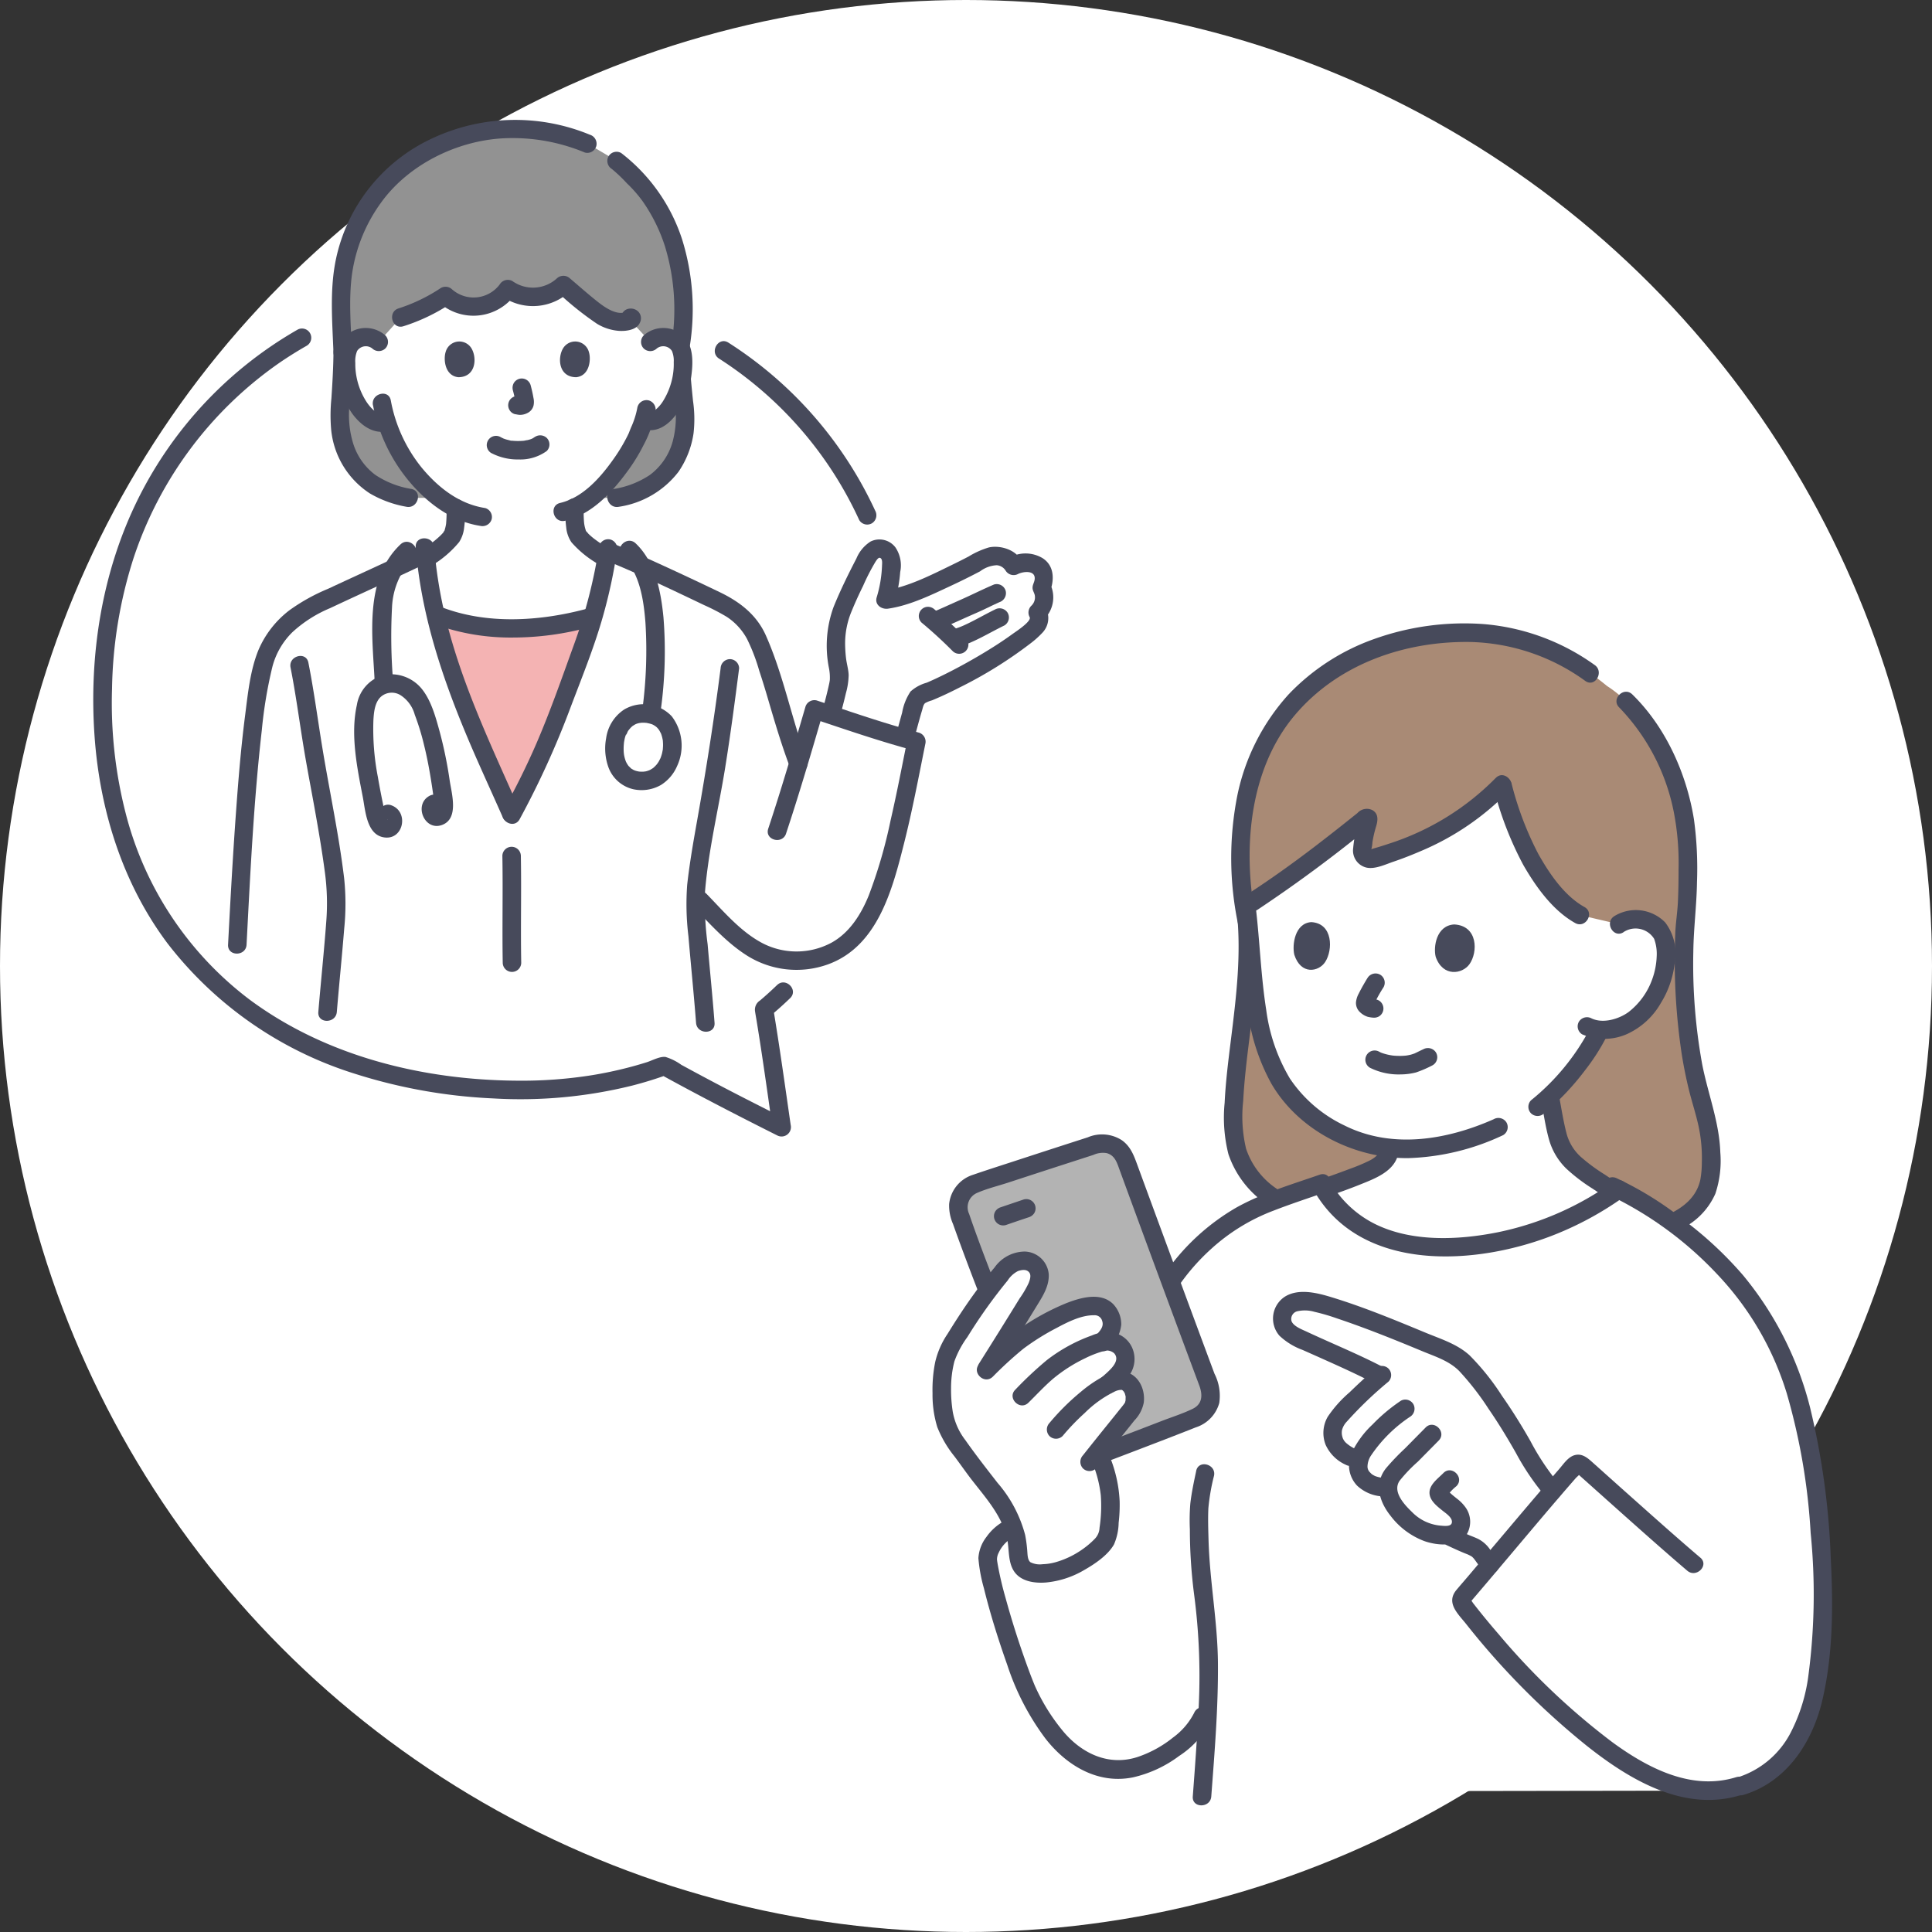
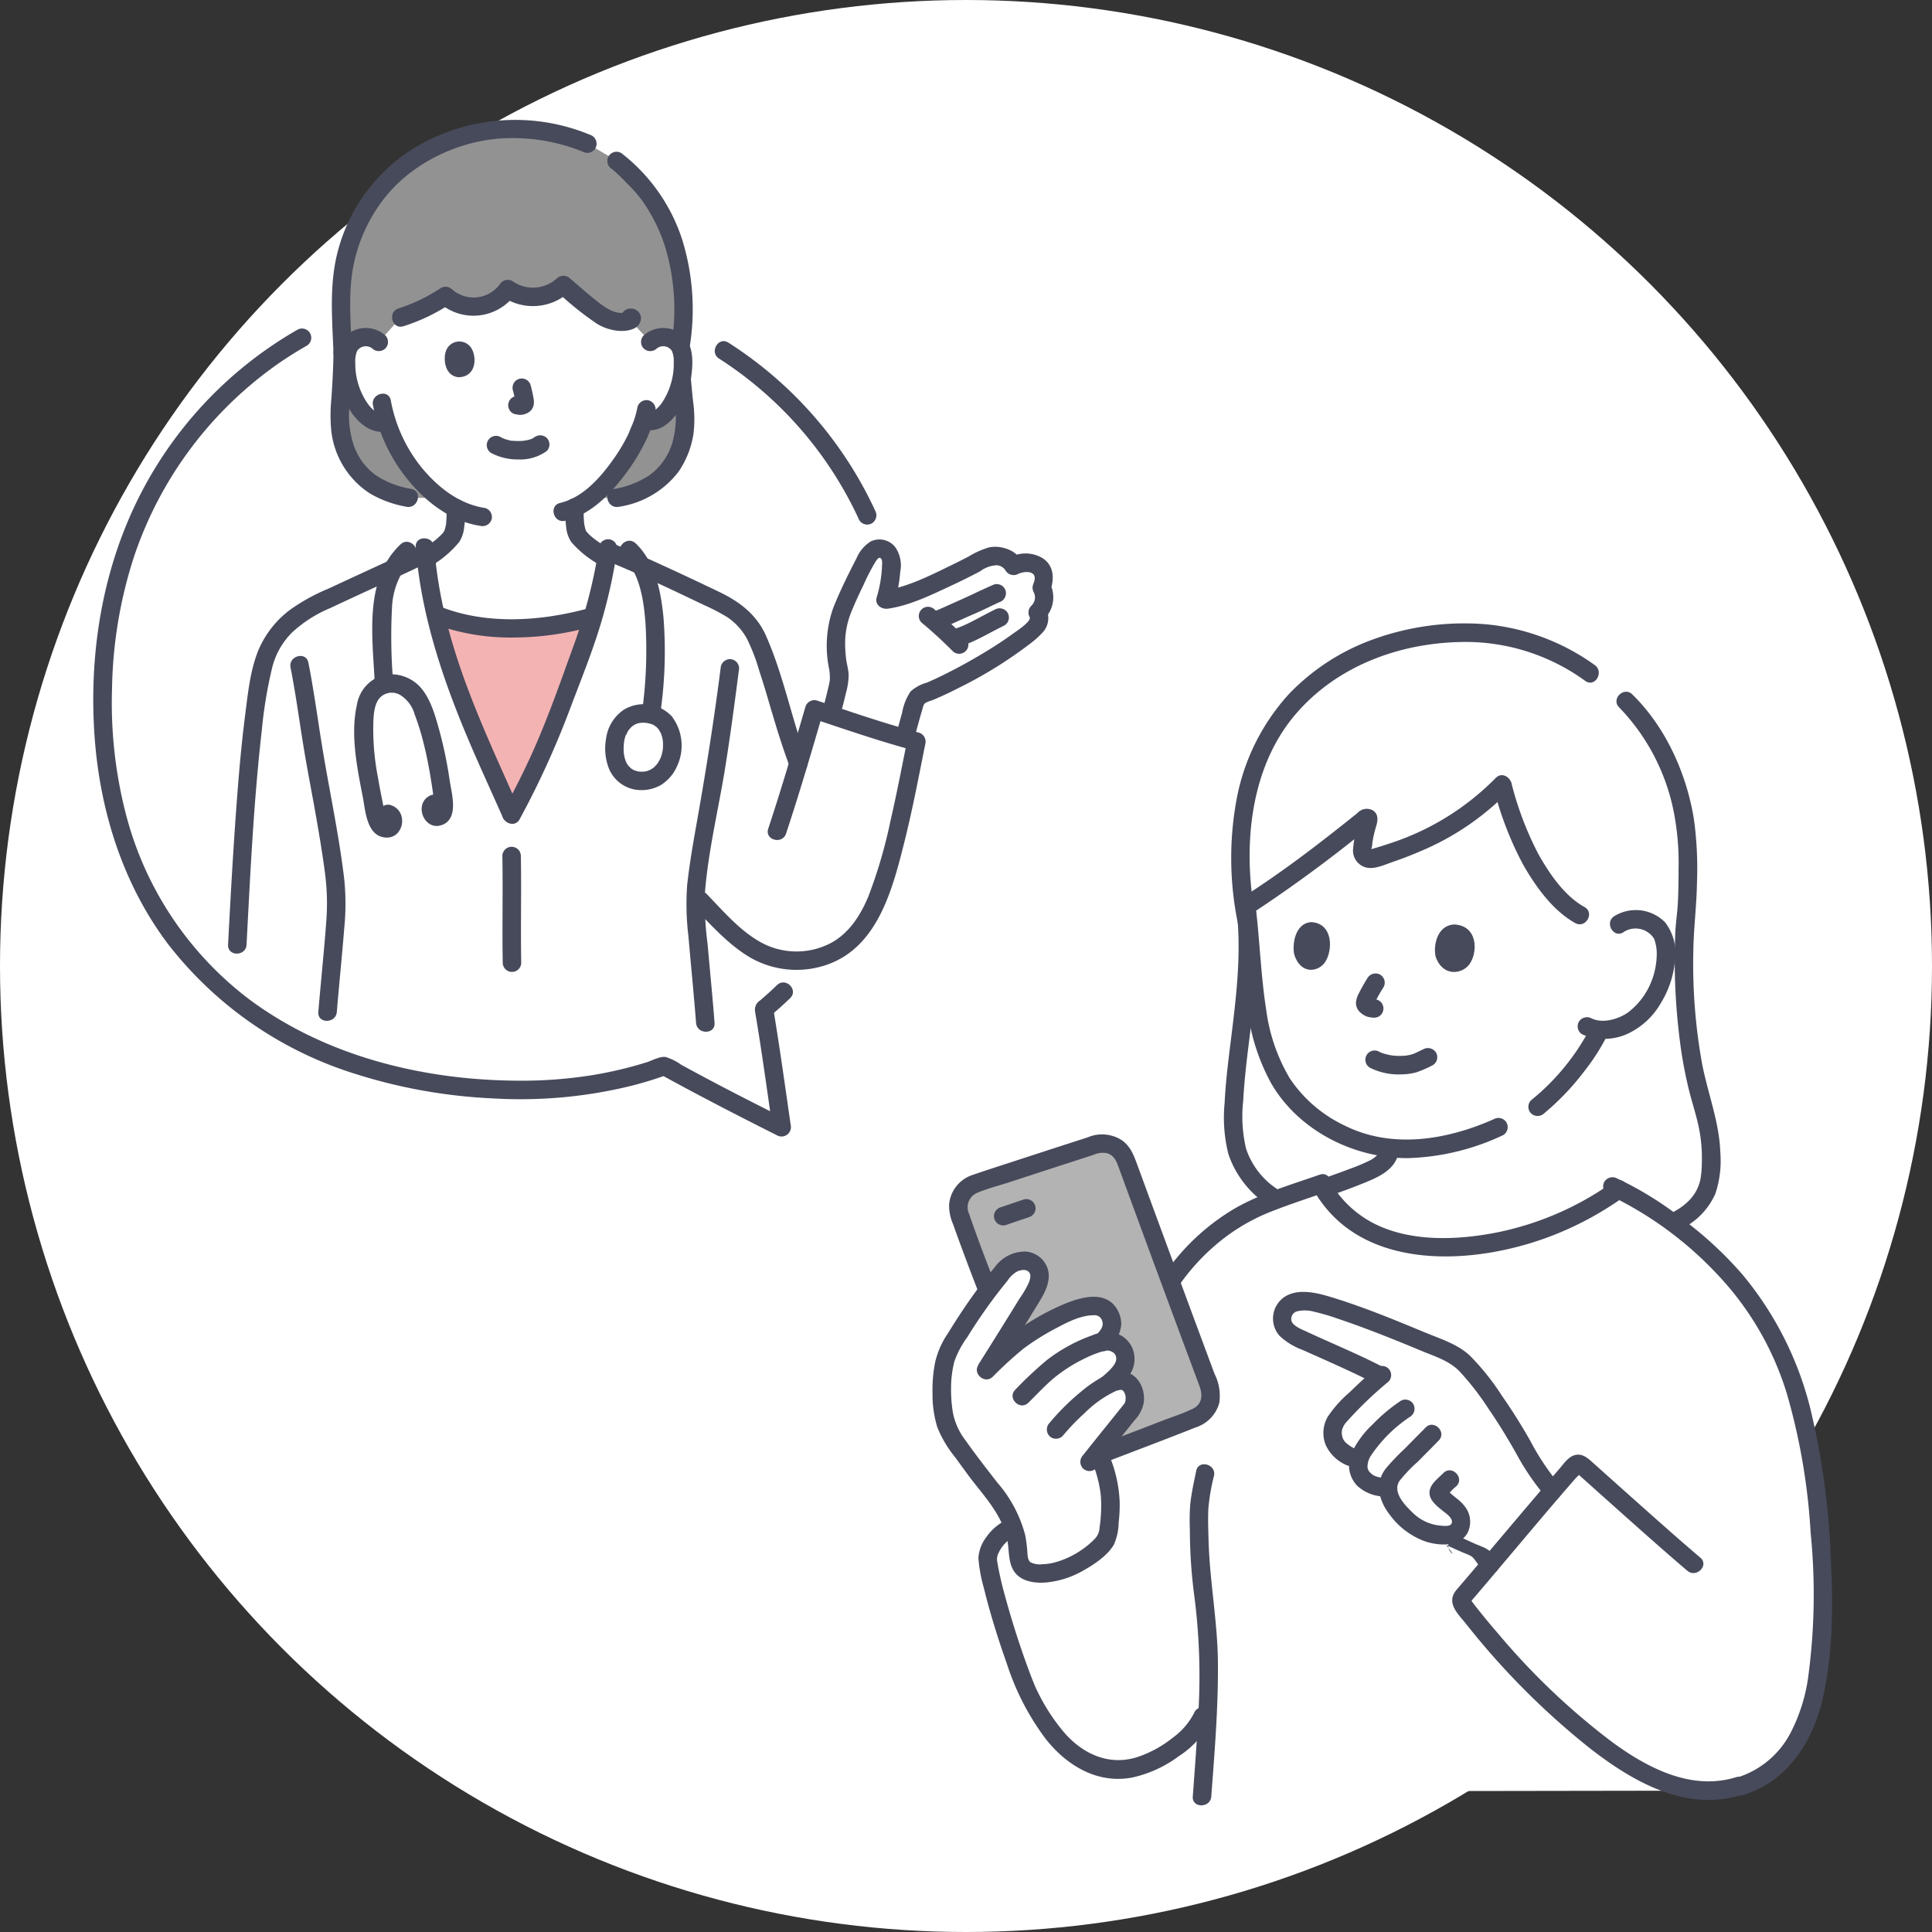
<svg xmlns="http://www.w3.org/2000/svg" width="290" height="290" viewBox="0 0 290 290">
  <rect x="0" y="0" width="290" height="290" fill="#333333" stroke="none" />
  <defs>
    <clipPath id="clip-path">
      <rect id="長方形_310" data-name="長方形 310" width="261" height="253" fill="none" />
    </clipPath>
  </defs>
  <g id="onegai_img" transform="translate(-507 -3815)">
    <circle id="楕円形_4" data-name="楕円形 4" cx="145" cy="145" r="145" transform="translate(507 3815)" fill="#fff" />
    <g id="グループ_172" data-name="グループ 172" transform="translate(521 3833)" clip-path="url(#clip-path)">
      <path id="パス_4559" data-name="パス 4559" d="M121.772,102.668c-1.725,14.971-6.831,27.284-14.8,36.369a49.946,49.946,0,0,1-5.675,5.514c1.035,6.184,1.55,10.075,2.66,17.746-7.5-3.757-11.86-6.037-17.623-9.21q-2.523.918-5.2,1.6a70.625,70.625,0,0,1-25.187,1.5c-.238-.022-.484-.044-.732-.074C43.7,154.791,33.779,151.3,25.744,145.966,8.281,134.41-.337,114.232,2.583,88.924c2.9-25.209,20.668-45.781,45.37-51.313A63.252,63.252,0,0,1,69,36.588c35.116,4.05,56.484,33.94,52.773,66.08" transform="translate(-0.619 -11.072)" fill="#fff" />
      <path id="パス_4560" data-name="パス 4560" d="M63.692,57.326c-4.739-.907-9.037-3.236-10.221-9.915-.454-2.557.245-5.928.29-11.916-.21-5.63-.511-9.808.349-13.768a25.231,25.231,0,0,1,7-12.665,27.735,27.735,0,0,1,17.961-7.13,28.157,28.157,0,0,1,11.41,2.219L90.6,4.2l3.45,2.033a18.19,18.19,0,0,1,3.686,3.223,24.058,24.058,0,0,1,5.532,9.151,35.491,35.491,0,0,1,1.116,16.408c.083,5.8,1.114,9.892.669,12.4-1.185,6.679-5.482,9.008-10.221,9.915Z" transform="translate(-16.317 -0.592)" fill="#929292" />
      <path id="パス_4561" data-name="パス 4561" d="M120.691,48.39c.028,2.821.316,5.613.6,8.417a14.141,14.141,0,0,1-.307,5.906,9.37,9.37,0,0,1-3.412,4.989,13.656,13.656,0,0,1-5.4,2.105c-1.751.343-1.01,3.018.738,2.676a13.859,13.859,0,0,0,8.948-5.244,13.744,13.744,0,0,0,2.266-5.783,18.874,18.874,0,0,0-.08-4.877c-.277-2.727-.546-5.445-.573-8.188a1.389,1.389,0,0,0-2.776,0" transform="translate(-34.021 -14.412)" fill="#474a5b" />
      <path id="パス_4562" data-name="パス 4562" d="M51.76,49.606c-.02,2.327-.155,4.647-.31,6.969a25.282,25.282,0,0,0-.048,4.583,12.9,12.9,0,0,0,5.823,9.693,16.526,16.526,0,0,0,5.484,2c1.745.342,2.492-2.332.738-2.676a13.656,13.656,0,0,1-5.4-2.105,9.313,9.313,0,0,1-3.374-4.866,14.585,14.585,0,0,1-.514-5.563c.153-2.681.354-5.352.377-8.039a1.389,1.389,0,0,0-2.776,0" transform="translate(-15.704 -14.784)" fill="#474a5b" />
      <path id="パス_4563" data-name="パス 4563" d="M90.332,2.221A29.374,29.374,0,0,0,65.788,3.2a25.852,25.852,0,0,0-13.54,17.567c-1,4.641-.575,9.462-.4,14.162.067,1.78,2.843,1.789,2.776,0-.149-3.962-.534-8.04.037-11.986a23.988,23.988,0,0,1,4.4-10.625C63.13,6.736,70.2,3.23,77.033,2.778A28.179,28.179,0,0,1,89.594,4.9,1.4,1.4,0,0,0,91.3,3.928a1.422,1.422,0,0,0-.969-1.707" transform="translate(-15.793 0)" fill="#474a5b" />
      <path id="パス_4564" data-name="パス 4564" d="M123.542,36.216A35.289,35.289,0,0,0,122.4,20,26.817,26.817,0,0,0,113.267,7.07a1.4,1.4,0,0,0-1.9.5,1.42,1.42,0,0,0,.5,1.9,22.589,22.589,0,0,1,2.256,2.148,19.731,19.731,0,0,1,2.366,2.7,25.268,25.268,0,0,1,3.323,6.678,32.489,32.489,0,0,1,1.055,14.486,1.433,1.433,0,0,0,.969,1.706,1.4,1.4,0,0,0,1.707-.969" transform="translate(-34.024 -2.103)" fill="#474a5b" />
-       <path id="パス_4565" data-name="パス 4565" d="M311.029,200.1c6.981-2.4,7.168-6.649,7.266-9.121a25.4,25.4,0,0,0-1.212-8.98c-1.161-3.98-3.275-12.058-2.743-26.279a86.26,86.26,0,0,0,.447-12.36c-.226-9.286-5.291-20.074-12.086-24.4-8.184-6.745-15.633-8.33-23.078-7.958-10.557.528-19.048,4.605-24.739,11.305a32.452,32.452,0,0,0-6.551,14.5,51.68,51.68,0,0,0,.314,17.495c.868,11.161-2.607,22.875-1.924,32.008a12.3,12.3,0,0,0,5.569,9.233s14.049,4.368,20.068,4.368c8.174,0,38.67.189,38.67.189" transform="translate(-75.478 -33.986)" fill="#a98a75" />
      <path id="パス_4566" data-name="パス 4566" d="M250.8,176.115q-.052-.45-.1-.9c-.4-4.076-.732-8.506-1.262-12.935,0,0-.013-.114-.027-.229l1-.662c.418-.276,1.074-.669,1.618-1.038,4.985-3.353,10.335-7.5,15.289-11.483a.263.263,0,0,1,.414.291,18.812,18.812,0,0,0-.938,4.511,1.189,1.189,0,0,0,1.505,1.24c7.589-2.071,14.688-5.943,19.522-11.107a80.755,80.755,0,0,0,3.063,8.824c1.373,3.263,5.111,8.9,8.588,10.779l5.85,1.361a4.486,4.486,0,0,1,3.247-.673,4.048,4.048,0,0,1,3.334,2.359c.951,2.168.418,5.86-.7,8.045a11.737,11.737,0,0,1-4.5,5.166,8.634,8.634,0,0,1-4.244.927c-.158.316-.3.6-.3.6-.552,1.118-1.853,3.07-1.853,3.07a38.688,38.688,0,0,1-5.359,6.322q.393,2.061.79,4.127a15.471,15.471,0,0,0,.845,3.172c1.155,2.719,4.052,4.39,6.5,6.05l1.584,1.077a45.043,45.043,0,0,1-25.5,8.188,25.643,25.643,0,0,1-10.566-1.955,16.989,16.989,0,0,1-7.632-6.822c2.219-.8,4.661-1.659,6.213-2.361,1.669-.586,3.79-1.716,3.747-3.7a22.775,22.775,0,0,1-12.555-5.562c-4.691-3.934-6.793-9.977-7.568-16.687" transform="translate(-76.328 -44.046)" fill="#fff" />
      <path id="パス_4567" data-name="パス 4567" d="M329.88,126.094a31.285,31.285,0,0,1,8.182,15.662,39.972,39.972,0,0,1,.724,8.566c0,1.66-.022,3.32-.1,4.978-.078,1.619-.348,3.233-.4,4.848a95.277,95.277,0,0,0,.938,17.745q.433,2.8,1.107,5.563c.459,1.862,1.069,3.686,1.471,5.561a22.718,22.718,0,0,1,.476,5.4,14.608,14.608,0,0,1-.222,2.545c-.557,2.6-2.52,4.2-4.909,5.285a1.4,1.4,0,0,0-.5,1.9,1.422,1.422,0,0,0,1.9.5,10.659,10.659,0,0,0,5.759-5.562,15.536,15.536,0,0,0,.745-6.21c-.147-4.567-1.881-8.86-2.736-13.312A83.97,83.97,0,0,1,341,162.774c.04-3.5.5-6.962.551-10.464a54.566,54.566,0,0,0-.453-9.4c-1.1-6.868-4.239-13.877-9.255-18.776-1.278-1.249-3.243.711-1.963,1.962" transform="translate(-100.827 -37.9)" fill="#474a5b" />
      <path id="パス_4568" data-name="パス 4568" d="M246.44,169.972c.816,6.639-.021,13.31-.839,19.9-.383,3.092-.774,6.19-.922,9.3a22.415,22.415,0,0,0,.573,7.731,14.844,14.844,0,0,0,5.715,7.485,1.4,1.4,0,0,0,1.9-.5,1.42,1.42,0,0,0-.5-1.9,11.689,11.689,0,0,1-4.472-5.929,21.07,21.07,0,0,1-.43-7.168c.318-6.076,1.444-12.079,1.888-18.144a55.313,55.313,0,0,0-.141-10.788,1.433,1.433,0,0,0-1.388-1.387,1.4,1.4,0,0,0-1.388,1.387" transform="translate(-74.856 -51.639)" fill="#474a5b" />
      <path id="パス_4569" data-name="パス 4569" d="M275.846,203.794a9.645,9.645,0,0,0,4.611,1,9.455,9.455,0,0,0,2.316-.3,17.356,17.356,0,0,0,2.489-1.079,1.391,1.391,0,0,0,.5-1.9,1.428,1.428,0,0,0-1.9-.5c-.347.155-.686.328-1.028.493l-.248.118c-.373.175.122-.028-.09.039-.137.043-.271.094-.409.134s-.281.074-.425.1c-.074.015-.146.029-.221.042-.032.006-.278.044-.1.019s-.074.007-.107.01c-.078.008-.157.015-.236.021-.18.012-.36.021-.541.024-.325,0-.651-.007-.976-.033l-.243-.023c-.143-.013-.122-.015.009,0-.158-.024-.316-.049-.473-.08a8.035,8.035,0,0,1-.945-.243c-.069-.022-.137-.046-.206-.071-.033-.011-.26-.094-.083-.026s-.038-.018-.07-.035c-.075-.037-.149-.074-.223-.112a1.388,1.388,0,1,0-1.4,2.4" transform="translate(-84.212 -61.521)" fill="#474a5b" />
      <path id="パス_4570" data-name="パス 4570" d="M290.315,178.949c-.372-1.446.069-4.712,2.783-4.863,3.569.189,3.573,4.163,2.283,5.97-1.056,1.48-3.979,1.978-5.066-1.106" transform="translate(-88.811 -53.324)" fill="#474a5b" />
      <path id="パス_4571" data-name="パス 4571" d="M259.73,178.464c-.339-1.45.069-4.726,2.555-4.882,3.269.185,3.266,4.17,2.083,5.985-.969,1.486-3.647,1.99-4.638-1.1" transform="translate(-79.454 -53.169)" fill="#474a5b" />
      <path id="パス_4572" data-name="パス 4572" d="M274.854,185.359c-.468.766-.92,1.547-1.32,2.351a3.435,3.435,0,0,0-.413,1.3,1.877,1.877,0,0,0,.6,1.487,2.941,2.941,0,0,0,1.169.7,4.928,4.928,0,0,0,.891.132l-.369-.05.07.01a1.511,1.511,0,0,0,1.069-.14,1.387,1.387,0,0,0,.5-1.9,1.343,1.343,0,0,0-.83-.638c-.235-.037-.47-.06-.706-.089l.369.05a1.6,1.6,0,0,1-.392-.1l.332.139a1.6,1.6,0,0,1-.291-.177l.281.217a1.686,1.686,0,0,1-.242-.23l.217.281a.419.419,0,0,1-.05-.087l.14.332a.727.727,0,0,1-.035-.144l.05.369a1.054,1.054,0,0,1,0-.155c-.016.123-.033.246-.049.368a1.586,1.586,0,0,1,.093-.323l-.139.332a20.863,20.863,0,0,1,1.45-2.623,1.4,1.4,0,0,0-.5-1.9,1.415,1.415,0,0,0-1.9.5" transform="translate(-83.583 -56.57)" fill="#474a5b" />
      <path id="パス_4573" data-name="パス 4573" d="M312.778,209.066a38.521,38.521,0,0,0,6.074-6.381,31.719,31.719,0,0,0,3.173-4.889,1.421,1.421,0,0,0-.5-1.9,1.4,1.4,0,0,0-1.9.5,34.324,34.324,0,0,1-8.813,10.709,1.4,1.4,0,0,0,0,1.962,1.419,1.419,0,0,0,1.963,0" transform="translate(-94.997 -59.949)" fill="#474a5b" />
      <path id="パス_4574" data-name="パス 4574" d="M300.69,115.19a33.182,33.182,0,0,0-16.674-6.145,40.173,40.173,0,0,0-16.4,2.231,32.941,32.941,0,0,0-12.818,8.267,32.224,32.224,0,0,0-7.745,15.219,48.469,48.469,0,0,0,.149,19.527c.353,1.75,3.029,1.009,2.677-.737-2.071-10.267-1.208-22.565,5.833-30.876,6.462-7.625,16.4-11.076,26.225-10.945a30.6,30.6,0,0,1,17.355,5.857c1.465,1.029,2.854-1.376,1.4-2.4" transform="translate(-75.323 -33.368)" fill="#474a5b" />
      <path id="パス_4575" data-name="パス 4575" d="M285.955,201.583c-7.036,3.122-15.3,4.528-22.447.933a20.34,20.34,0,0,1-8.167-7.036,26.987,26.987,0,0,1-3.552-10.3c-.8-5.072-.96-10.256-1.564-15.356a1.431,1.431,0,0,0-1.388-1.387,1.4,1.4,0,0,0-1.388,1.387c.59,4.985.828,10.015,1.5,14.987a30.834,30.834,0,0,0,3.6,11.422c4.121,7.085,12.412,11.244,20.49,11.2a35.779,35.779,0,0,0,14.314-3.453,1.4,1.4,0,0,0,.5-1.9,1.422,1.422,0,0,0-1.9-.5" transform="translate(-75.725 -51.593)" fill="#474a5b" />
      <path id="パス_4576" data-name="パス 4576" d="M327.959,174.283a3.283,3.283,0,0,1,4.592,1,6.543,6.543,0,0,1,.385,2.678,11.272,11.272,0,0,1-.679,3.425,10.842,10.842,0,0,1-3.518,4.877c-1.393,1.033-3.811,1.809-5.577.97a1.427,1.427,0,0,0-1.9.5,1.4,1.4,0,0,0,.5,1.9,8.449,8.449,0,0,0,6.753-.062,11.217,11.217,0,0,0,5.063-4.667,14.41,14.41,0,0,0,2.1-6.346,7.6,7.6,0,0,0-1.465-5.729,6.167,6.167,0,0,0-7.652-.934c-1.494.968-.1,3.371,1.4,2.4" transform="translate(-98.263 -52.369)" fill="#474a5b" />
      <path id="パス_4577" data-name="パス 4577" d="M302.876,143.826a50.785,50.785,0,0,0,4.439,11.519c1.891,3.287,4.421,6.851,7.8,8.737,1.561.871,2.963-1.525,1.4-2.4-3.033-1.692-5.255-4.991-6.923-7.946a48.375,48.375,0,0,1-4.042-10.652,1.389,1.389,0,0,0-2.677.737" transform="translate(-92.672 -43.529)" fill="#474a5b" />
      <path id="パス_4578" data-name="パス 4578" d="M286.684,142.21a39.338,39.338,0,0,1-16.083,9.881q-1.116.378-2.25.7a5,5,0,0,1-.568.158c-.322.049.26,0,.2.069a4.34,4.34,0,0,0,.2-1.148,17.753,17.753,0,0,1,.552-2.386c.271-.884.4-1.894-.544-2.447a1.888,1.888,0,0,0-2.251.43c-.723.576-1.443,1.156-2.169,1.73q-2.188,1.735-4.407,3.43c-3.189,2.429-6.439,4.757-9.8,6.942-1.492.97-.1,3.373,1.4,2.4a212.849,212.849,0,0,0,17.189-12.738l-.612.357.164-.06h-.738l.153.049-.829-.638.1.127-.189-.7a5.292,5.292,0,0,1-.31.97c-.092.345-.173.693-.244,1.043a20.218,20.218,0,0,0-.353,2.361,2.621,2.621,0,0,0,2.023,2.923c1.282.268,2.828-.488,4.026-.893,1.364-.461,2.7-.987,4.026-1.557a40.013,40.013,0,0,0,13.282-9.038c1.227-1.3-.733-3.263-1.963-1.962" transform="translate(-76.179 -43.429)" fill="#474a5b" />
-       <path id="パス_4579" data-name="パス 4579" d="M313.141,211.315c.378,1.967.653,3.992,1.194,5.923a9.784,9.784,0,0,0,2.634,4.406,26.569,26.569,0,0,0,3.917,2.979c1.675,1.116,3.334,2.256,5,3.387,1.481,1.007,2.872-1.4,1.4-2.4-1.533-1.042-3.06-2.093-4.6-3.122a26.92,26.92,0,0,1-3.582-2.646,7.244,7.244,0,0,1-2.162-3.609c-.48-1.856-.763-3.776-1.124-5.658-.336-1.752-3.012-1.01-2.677.737" transform="translate(-95.823 -64.194)" fill="#474a5b" />
      <path id="パス_4580" data-name="パス 4580" d="M272.586,221.86a1.381,1.381,0,0,1-.4,1,4.365,4.365,0,0,1-1.283.921,27.707,27.707,0,0,1-2.989,1.246c-2.485.954-5.022,1.772-7.491,2.767a1.432,1.432,0,0,0-.969,1.707,1.4,1.4,0,0,0,1.708.969c2.748-1.109,5.582-1.99,8.331-3.1,2.43-.979,5.842-2.188,5.866-5.51a1.389,1.389,0,0,0-2.776,0" transform="translate(-79.387 -67.547)" fill="#474a5b" />
      <path id="パス_4581" data-name="パス 4581" d="M307.834,247.481c6.629,9.125,8.71,18.753,9.991,29.591,1.434,12.14,1.577,27.289-1.922,34.819-1.632,3.511-4.524,7.325-9.371,8.723a15.429,15.429,0,0,1-4.269.7l-76.579.119c.4-5.359.718-10.192.849-13.244l-.806,1.974c-1.468,3.591-8.052,8.069-12.778,8.015a11.884,11.884,0,0,1-8.242-3.772,31.485,31.485,0,0,1-5.194-7.742c-1.814-3.966-5.888-16.535-6.083-20.458a6.3,6.3,0,0,1,3.2-4.157l21.006-31.4c2.405-4.739,4.25-7.784,8.265-11.522,5.21-4.848,9.146-5.927,17.566-8.861a17.032,17.032,0,0,0,8,7.462,25.64,25.64,0,0,0,10.566,1.954,45.118,45.118,0,0,0,26.131-8.631,61.147,61.147,0,0,1,17.93,14.165q.922,1.126,1.746,2.261" transform="translate(-59.196 -70.533)" fill="#fff" />
      <path id="パス_4582" data-name="パス 4582" d="M191.271,98.849a.561.561,0,0,1-.1-.271.685.685,0,0,1,.087-.27,2.408,2.408,0,0,0,.089-1.935c-.2-.563-.487-.959-1.482-1.338a3.26,3.26,0,0,0-2.914.318c-.344-.945-2.087-1.627-3.073-1.482a8.386,8.386,0,0,0-2.65,1.1c-3.539,1.87-10.175,5.019-13.484,5.464a19.621,19.621,0,0,0,.868-5.715,2.071,2.071,0,0,0-.651-1.482,1.6,1.6,0,0,0-1.6-.411A3.249,3.249,0,0,0,165,94.1a80.165,80.165,0,0,0-3.854,8.1c-1.235,3.068-.944,6.29-.322,9.529l-.073.857c-.068.8-.808,3.591-1.221,5.116,3.537,1.162,8.112,2.633,11.082,3.509.45-1.612,1.133-4.253,1.516-5.3a2.3,2.3,0,0,1,.518-.929,2.344,2.344,0,0,1,.8-.427c5.231-2.016,14.385-7.355,16.947-10.263a1.651,1.651,0,0,0,.173-1.949,3.01,3.01,0,0,0,.706-3.5" transform="translate(-48.82 -28.414)" fill="#fff" />
      <path id="パス_4583" data-name="パス 4583" d="M142.832,145.82c2.2-6.625,3.779-12.1,5.579-18.277,4.191,1.4,12.221,4.008,15.323,4.827-1.369,6.782-2.693,14.061-4.9,20.939-1.534,4.779-3.842,9.325-8.54,11.1a12.4,12.4,0,0,1-10.866-.85c-2.807-1.634-6.082-5.2-8.127-7.291" transform="translate(-40.182 -39.067)" fill="#fff" />
      <path id="パス_4584" data-name="パス 4584" d="M71.417,38.51a6.2,6.2,0,0,1-1.807-1.152,25.718,25.718,0,0,1-6.691,3.209l-3.33,3.694a3.011,3.011,0,0,0-2.407-.7,2.842,2.842,0,0,0-2.042,1.358,4.006,4.006,0,0,0-.421,1.615,12.028,12.028,0,0,0,1.227,6.377A7.647,7.647,0,0,0,57.925,55.5a2.876,2.876,0,0,0,2.607.823l.255-.069a23.623,23.623,0,0,0,4.33,7.933,19.917,19.917,0,0,0,6.041,5.031,10.637,10.637,0,0,1-.449,3.929c-.374.937-2.174,2.326-4.037,3.584a69.674,69.674,0,0,0,1.409,8.458c.338.131.532.209.532.209a34.9,34.9,0,0,0,11.616,1.858,46.939,46.939,0,0,0,10.714-1.539l.836-.223a84.465,84.465,0,0,0,2-8.772c-2.042-1.252-3.99-2.638-4.365-3.575a11.105,11.105,0,0,1-.45-4.007c4.919-2.32,8.855-9.076,9.55-10.961.139-.42.558-1.285.88-2.248a2.325,2.325,0,0,0,2.616-.431,7.648,7.648,0,0,0,1.978-2.594,12.029,12.029,0,0,0,1.228-6.377,4.029,4.029,0,0,0-.421-1.615,2.844,2.844,0,0,0-2.042-1.358,3.012,3.012,0,0,0-2.407.7L97.3,40.982a4.662,4.662,0,0,1-3.573-.281,13.877,13.877,0,0,1-3-2.106L87.3,35.7a6.68,6.68,0,0,1-8.354.622,6.2,6.2,0,0,1-7.526,2.184" transform="translate(-16.733 -10.936)" fill="#fff" />
      <path id="パス_4585" data-name="パス 4585" d="M111.38,112.655l-.014-.044c-.519-1.658-1.124-3.444-1.92-5.52a11.378,11.378,0,0,0-2.407-3.706,12.722,12.722,0,0,0-3.673-2.449c-4.071-1.967-12.4-5.876-16.584-7.563a75.32,75.32,0,0,1-3.072,12.684c-.933,2.539-3.99,11.19-6.072,16.135a111.483,111.483,0,0,1-5.295,10.86c-5.228-11.9-11.6-24.286-12.924-39.371-4.965,2.393-13.082,6.041-16.868,7.878a15.268,15.268,0,0,0-4.106,2.941,12.312,12.312,0,0,0-3.178,5.1c-2,6.7-3.093,22.992-4.136,42.945-.091-.066.036.029.036.029l13.425,10,.6.019,56.219,1.711c-.505-6.619-1.67-17.223-1.471-19.063,1.92,1.876,5.68,6.17,8.846,8.014a12.4,12.4,0,0,0,10.866.85c4.7-1.772,7.006-6.317,8.54-11.1,2.208-6.878,3.532-14.158,4.9-20.94-3.1-.818-11.132-3.43-15.323-4.826-.809,2.778-1.573,5.414-2.373,8.078-1.944-5.139-2.716-8.5-4.022-12.673" transform="translate(-9.517 -28.601)" fill="#fff" />
      <path id="パス_4586" data-name="パス 4586" d="M253.359,228.2c-4.227,1.473-8.63,2.76-12.554,4.958a33.3,33.3,0,0,0-10.122,9.092,47.439,47.439,0,0,0-4.179,7.038c-.808,1.589,1.586,2.995,2.4,1.4a52.66,52.66,0,0,1,3.459-6.034,31.923,31.923,0,0,1,4.681-5.291,29.264,29.264,0,0,1,9.428-5.782c2.515-.977,5.082-1.818,7.629-2.706,1.677-.584.956-3.266-.738-2.676" transform="translate(-69.268 -69.875)" fill="#474a5b" />
      <path id="パス_4587" data-name="パス 4587" d="M327.272,231.366a54.454,54.454,0,0,1,16.442,11.993,45.2,45.2,0,0,1,10.438,17.883,94.4,94.4,0,0,1,3.583,20.942,92.691,92.691,0,0,1-.313,21.2,25.9,25.9,0,0,1-2.665,8.733,13.56,13.56,0,0,1-7.842,6.711c-1.706.512-.98,3.191.738,2.676,6.467-1.939,10.331-7.861,11.823-14.152,1.649-6.956,1.637-14.344,1.275-21.441a112.811,112.811,0,0,0-3.1-22.54,50.42,50.42,0,0,0-10.1-19.911,56.213,56.213,0,0,0-8.577-8.033,50.689,50.689,0,0,0-10.3-6.458,1.431,1.431,0,0,0-1.9.5,1.4,1.4,0,0,0,.5,1.9" transform="translate(-99.95 -70.085)" fill="#474a5b" />
      <path id="パス_4588" data-name="パス 4588" d="M195.318,303.105a7.864,7.864,0,0,0-2.664,2.386,5.769,5.769,0,0,0-1.205,3.182,23.373,23.373,0,0,0,.825,4.5c.958,3.911,2.18,7.769,3.522,11.564a38.161,38.161,0,0,0,5.7,10.989c3.144,4.05,7.861,6.921,13.148,5.849a18.315,18.315,0,0,0,6.938-3.215,13.592,13.592,0,0,0,4.74-5.239,1.434,1.434,0,0,0-.5-1.9,1.4,1.4,0,0,0-1.9.5,10.442,10.442,0,0,1-3.248,3.867,17.238,17.238,0,0,1-5.313,2.922c-4.322,1.417-8.375-.49-11.186-3.846a29.408,29.408,0,0,1-3.854-5.986c-.355-.73-.446-.966-.71-1.627s-.524-1.354-.773-2.037c-1.248-3.421-2.36-6.9-3.322-10.412a51.332,51.332,0,0,1-1.172-5.015c-.031-.184-.062-.368-.086-.552.033.253-.016-.107-.017-.188a2.2,2.2,0,0,1,.259-1,5,5,0,0,1,2.221-2.338c1.564-.863.165-3.26-1.4-2.4" transform="translate(-58.589 -92.786)" fill="#474a5b" />
      <path id="パス_4589" data-name="パス 4589" d="M238.131,291.9c-.343,1.614-.69,3.233-.88,4.872a30.4,30.4,0,0,0-.071,3.9,76.874,76.874,0,0,0,.623,9.662,93.478,93.478,0,0,1,.647,17.982c-.216,4.153-.517,8.3-.832,12.448-.135,1.781,2.642,1.772,2.776,0,.5-6.646,1.049-13.309,1-19.979-.042-6.223-1.242-12.322-1.411-18.538-.043-1.575-.1-3.17-.025-4.746a30.969,30.969,0,0,1,.845-4.869c.371-1.741-2.305-2.486-2.677-.737" transform="translate(-72.577 -89.107)" fill="#474a5b" />
      <path id="パス_4590" data-name="パス 4590" d="M261.85,255.773a6.051,6.051,0,0,0-3.1.108,2.579,2.579,0,0,0-1.624,2.282,2.419,2.419,0,0,0,1.124,2.143,11.848,11.848,0,0,0,2.436,1.332c3.236,1.448,8.063,3.543,11.249,5.245q-2.853,2.463-5.47,5.184a4.873,4.873,0,0,0-1.745,3.165c-.037,1.978,1.134,3.233,3.954,4.279a2.725,2.725,0,0,0,.366,2.4c.734,1.032,1.872,1.634,3.992,1.628a4.856,4.856,0,0,0,1.063,2.924c2.035,2.7,4.4,4.374,7.7,4.234,1.185.542,2.569,1.2,3.321,1.491a5.2,5.2,0,0,1,1.409.721,5.618,5.618,0,0,1,1,1.214c.271.388.541.735.8,1.054,2.917-3.45,6.652-7.876,9.421-11.116-.27-.3-.547-.622-.837-.975a50.4,50.4,0,0,1-4.323-6.868,78.752,78.752,0,0,0-6.336-9.3,14.188,14.188,0,0,0-2.866-2.934,18.563,18.563,0,0,0-3.421-1.609c-5.073-2.13-10.763-4.419-15.434-5.91a21.414,21.414,0,0,0-2.681-.69" transform="translate(-78.688 -78.3)" fill="#fff" />
      <path id="パス_4591" data-name="パス 4591" d="M263.769,230.453c7.053,12.685,24.561,11.476,36.23,6.835a48.878,48.878,0,0,0,10.326-5.615,1.426,1.426,0,0,0,.5-1.9,1.4,1.4,0,0,0-1.9-.5,45.488,45.488,0,0,1-17.4,7.638c-5.959,1.2-13.057,1.521-18.621-1.312a15.975,15.975,0,0,1-6.739-6.551c-.868-1.561-3.267-.163-2.4,1.4" transform="translate(-80.665 -69.951)" fill="#474a5b" />
-       <path id="パス_4592" data-name="パス 4592" d="M292.353,307.229c.591.275,1.18.551,1.776.815q.479.213.963.412c.107.044.215.086.323.128l.232.093c.178.069-.307-.145-.01,0,.135.065.268.129.4.2.056.033.11.075.167.1.142.076-.189-.18-.006-.007a4.287,4.287,0,0,1,.31.316c.022.024.043.049.064.075.065.079.042.05-.065-.087.006.044.09.124.117.16.423.59.841,1.179,1.3,1.74a1.393,1.393,0,0,0,1.963,0,1.426,1.426,0,0,0,0-1.962c-.048-.058-.235-.367-.307-.382.049.01.155.206.031.038-.052-.07-.1-.14-.156-.211-.187-.259-.363-.527-.554-.785a4.82,4.82,0,0,0-1.772-1.559c-.348-.166-.709-.307-1.067-.449l-.161-.064c-.2-.08-.006,0,.08.035-.12-.053-.242-.1-.362-.157-.625-.275-1.243-.565-1.862-.853a1.421,1.421,0,0,0-1.9.5,1.4,1.4,0,0,0,.5,1.9" transform="translate(-89.265 -93.322)" fill="#474a5b" />
+       <path id="パス_4592" data-name="パス 4592" d="M292.353,307.229c.591.275,1.18.551,1.776.815q.479.213.963.412c.107.044.215.086.323.128l.232.093c.178.069-.307-.145-.01,0,.135.065.268.129.4.2.056.033.11.075.167.1.142.076-.189-.18-.006-.007a4.287,4.287,0,0,1,.31.316c.022.024.043.049.064.075.065.079.042.05-.065-.087.006.044.09.124.117.16.423.59.841,1.179,1.3,1.74a1.393,1.393,0,0,0,1.963,0,1.426,1.426,0,0,0,0-1.962a4.82,4.82,0,0,0-1.772-1.559c-.348-.166-.709-.307-1.067-.449l-.161-.064c-.2-.08-.006,0,.08.035-.12-.053-.242-.1-.362-.157-.625-.275-1.243-.565-1.862-.853a1.421,1.421,0,0,0-1.9.5,1.4,1.4,0,0,0,.5,1.9" transform="translate(-89.265 -93.322)" fill="#474a5b" />
      <path id="パス_4593" data-name="パス 4593" d="M271.482,264.772c-3.679-1.9-7.512-3.456-11.258-5.208-.682-.318-2.028-.816-2.283-1.616a1.2,1.2,0,0,1,.8-1.423,5.113,5.113,0,0,1,2.642.061,30.813,30.813,0,0,1,3.371.982c4.341,1.455,8.6,3.169,12.822,4.927,1.964.816,4.04,1.448,5.566,3a41.3,41.3,0,0,1,4.38,5.649c1.484,2.152,2.837,4.381,4.126,6.655a37.472,37.472,0,0,0,4.526,6.63c1.192,1.335,3.15-.633,1.963-1.962a36.472,36.472,0,0,1-4.324-6.478c-1.319-2.322-2.727-4.587-4.261-6.774a36.691,36.691,0,0,0-4.868-6.091c-1.869-1.713-4.357-2.465-6.657-3.421-4.612-1.913-9.267-3.839-14.047-5.3-2.138-.652-4.9-1.365-6.969-.126a3.921,3.921,0,0,0-.87,5.9,10.08,10.08,0,0,0,3.464,2.13c1.127.5,2.256,1,3.382,1.507,2.387,1.069,4.771,2.15,7.1,3.35,1.585.817,2.991-1.576,1.4-2.4" transform="translate(-78.089 -77.679)" fill="#474a5b" />
      <path id="パス_4594" data-name="パス 4594" d="M273.892,270.009q-2,1.725-3.89,3.569a18.077,18.077,0,0,0-3.288,3.686,4.866,4.866,0,0,0-.3,4.2,6,6,0,0,0,3.018,2.986,1.422,1.422,0,0,0,1.9-.5,1.4,1.4,0,0,0-.5-1.9,5.446,5.446,0,0,1-1.282-.821,1.976,1.976,0,0,1-.564-.769c-.04-.112-.069-.227-.1-.343-.015-.064-.049-.323-.03-.139a2.58,2.58,0,0,1,0-.678,2.868,2.868,0,0,1,.709-1.3,57.77,57.77,0,0,1,6.278-6.027,1.4,1.4,0,0,0,0-1.962,1.416,1.416,0,0,0-1.963,0" transform="translate(-81.428 -82.584)" fill="#474a5b" />
      <path id="パス_4595" data-name="パス 4595" d="M279.371,277.091a25.828,25.828,0,0,0-4.226,3.546,14.2,14.2,0,0,0-3.209,4.428,4.481,4.481,0,0,0,.879,4.736,6.032,6.032,0,0,0,4.29,1.636,1.387,1.387,0,1,0,0-2.775,4.566,4.566,0,0,1-1.634-.309c.168.071-.053-.031-.11-.065-.1-.055-.192-.11-.284-.171-.32-.214.151.161-.12-.1-.076-.074-.149-.148-.221-.225a1.186,1.186,0,0,1-.343-.9,3.088,3.088,0,0,1,.555-1.64,21.171,21.171,0,0,1,5.824-5.769,1.421,1.421,0,0,0,.5-1.9,1.4,1.4,0,0,0-1.9-.5" transform="translate(-83.124 -84.815)" fill="#474a5b" />
      <path id="パス_4596" data-name="パス 4596" d="M285.1,282.764l-3.131,3.169a34.448,34.448,0,0,0-2.84,2.977c-1.793,2.314-.975,4.99.7,7.091a11.378,11.378,0,0,0,5.086,3.81c2.006.7,5.212.968,6.447-1.174a3.705,3.705,0,0,0-.169-3.744,6.028,6.028,0,0,0-1.375-1.444c-.281-.23-.568-.45-.84-.692-.094-.083-.187-.167-.278-.255s-.189-.189-.278-.29q-.23-.282.047.182l-.19.7a7.73,7.73,0,0,1,1.451-1.534c1.253-1.274-.708-3.237-1.963-1.962-.8.815-2.111,1.725-2.083,2.983.026,1.165,1.159,2.013,1.98,2.677.457.37,1.592,1.091,1.357,1.857-.177.573-1.244.4-1.684.373a6.812,6.812,0,0,1-4.273-2.037c-1.131-1.089-2.994-3.043-1.867-4.695a22.512,22.512,0,0,1,2.734-2.863l3.13-3.169c1.257-1.272-.705-3.235-1.963-1.962" transform="translate(-85.112 -86.486)" fill="#474a5b" />
      <path id="パス_4597" data-name="パス 4597" d="M331.173,304.272c-3.038-2.587-6.022-5.237-9-7.89q-2.409-2.142-4.81-4.293l-2.2-1.969c-.82-.733-1.681-1.582-2.892-1.22-.962.287-1.638,1.333-2.269,2.061q-1.214,1.4-2.415,2.812-2.974,3.486-5.929,6.99-2.691,3.18-5.381,6.359c-.568.669-1.148,1.328-1.709,2-1.6,1.924.2,3.542,1.431,5.076a114.652,114.652,0,0,0,18.174,18.348c6.439,5.1,14.609,9.984,23.1,7.363,1.7-.525.976-3.2-.737-2.676-6.652,2.054-13.19-1.344-18.472-5.189a104.331,104.331,0,0,1-17.125-16.239c-1.323-1.528-2.611-3.087-3.85-4.683-.06-.076-.4-.613-.467-.607-.045.209-.092.418-.137.627l.051-.059c.11-.051.237-.275.317-.368q.386-.451.77-.9,2.342-2.75,4.669-5.514c3.379-4,6.735-8.015,10.179-11.954.141-.162.781-.692.8-.905l-.638.129.38.339.58.519,1.2,1.072q2.494,2.231,4.99,4.458c3.125,2.782,6.251,5.563,9.437,8.276,1.352,1.152,3.324-.8,1.963-1.962" transform="translate(-89.954 -88.465)" fill="#474a5b" />
      <path id="パス_4598" data-name="パス 4598" d="M191.379,243.16c-1.349-3.466-2.951-7.749-4.074-10.98a3.628,3.628,0,0,1,2.281-4.632c5.3-1.771,12.992-4.261,18.1-5.9a3.625,3.625,0,0,1,4.521,2.207c2.919,7.993,9.582,26.026,12.606,34.114a3.627,3.627,0,0,1-2.055,4.639c-4.068,1.629-11.188,4.331-12.97,5.008Z" transform="translate(-57.26 -67.837)" fill="#b3b3b3" />
      <path id="パス_4599" data-name="パス 4599" d="M192.108,242.2c-1.383-3.556-2.753-7.125-3.988-10.736a2.347,2.347,0,0,1,1.171-3.149c1.522-.667,3.223-1.072,4.8-1.591Q199.35,225,204.617,223.3l2.159-.7a3.4,3.4,0,0,1,2-.264c1.253.341,1.559,1.5,1.955,2.583q5.918,16.166,11.937,32.3c.514,1.376.507,2.771-1,3.5s-3.124,1.234-4.668,1.831q-4.092,1.583-8.2,3.136a1.427,1.427,0,0,0-.969,1.706,1.4,1.4,0,0,0,1.707.969q3.984-1.514,7.96-3.045c1.547-.6,3.092-1.2,4.632-1.812a5.34,5.34,0,0,0,3.539-3.672,7.314,7.314,0,0,0-.718-4.381q-.717-1.924-1.432-3.849-1.736-4.673-3.465-9.35-3.325-8.987-6.625-17.983c-.547-1.493-1.023-2.9-2.376-3.867a5.489,5.489,0,0,0-5.141-.433q-5.614,1.807-11.219,3.641c-2,.653-4,1.288-5.982,1.974a5.141,5.141,0,0,0-3.592,4.4,6.847,6.847,0,0,0,.577,2.977q.579,1.636,1.18,3.264,1.241,3.37,2.543,6.717a1.429,1.429,0,0,0,1.707.969,1.4,1.4,0,0,0,.969-1.706" transform="translate(-56.65 -67.246)" fill="#474a5b" />
      <path id="パス_4600" data-name="パス 4600" d="M193.293,247.862a3.707,3.707,0,0,1,2.678-1,2.329,2.329,0,0,1,2.237,2.121,5.09,5.09,0,0,1-.728,2.5c-2.375,3.875-5.289,8.575-7.46,11.98,2.706-2.6,4.61-4.569,7.234-6.03a23.431,23.431,0,0,1,8.064-3.677c1.362-.252,2.613-.08,3.252.98a2.756,2.756,0,0,1,.067,3.085,10.368,10.368,0,0,1-.976,1.206,2.786,2.786,0,0,1,2.939,1.008,2.84,2.84,0,0,1-.244,3.489c-.428.52-1.3,1.291-1.992,1.987,1.355-.725,2.539-1.037,3.523.062a3.2,3.2,0,0,1,.24,3.442c-1.7,2.174-3.173,3.951-5.173,6.46a19.165,19.165,0,0,1,1.588,11.961,3.374,3.374,0,0,1-.5,1.54c-2.355,2.764-6.736,5.181-10.346,4.776a3.216,3.216,0,0,1-1.834-.667c-.81-.733-.818-1.969-.908-3.056-.454-5.513-4.01-8.469-7.221-12.98-.652-1.151-3.1-3.628-3.767-6.354a22.4,22.4,0,0,1-.379-5.924,11.7,11.7,0,0,1,1.121-4.777,84.747,84.747,0,0,1,8.355-11.885q.112-.131.23-.247" transform="translate(-56.167 -75.616)" fill="#fff" />
      <path id="パス_4601" data-name="パス 4601" d="M196.575,237.417q1.733-.6,3.471-1.177a1.474,1.474,0,0,0,.829-.637,1.387,1.387,0,0,0-.5-1.9,1.392,1.392,0,0,0-1.069-.139c-1.158.391-2.316.78-3.471,1.177a1.476,1.476,0,0,0-.83.637,1.417,1.417,0,0,0-.139,1.069,1.4,1.4,0,0,0,.638.829,1.383,1.383,0,0,0,1.069.14" transform="translate(-59.621 -71.525)" fill="#474a5b" />
      <path id="パス_4602" data-name="パス 4602" d="M193.5,266.661a57.136,57.136,0,0,1,4.6-4.211,36.06,36.06,0,0,1,5.024-3.138c1.629-.871,3.677-1.915,5.575-1.885a1.153,1.153,0,0,1,1.225.84c.315.887-.375,1.55-.92,2.164-1.182,1.332.774,3.3,1.963,1.962a5.633,5.633,0,0,0,1.826-3.552,4.45,4.45,0,0,0-1.2-3.079c-1.852-1.86-4.865-1-7-.171a35.9,35.9,0,0,0-7.1,3.885,47.452,47.452,0,0,0-5.96,5.223c-1.288,1.242.676,3.2,1.963,1.962" transform="translate(-58.487 -78.001)" fill="#474a5b" />
      <path id="パス_4603" data-name="パス 4603" d="M201.219,272.9c1.216-1.194,2.374-2.454,3.666-3.568a23.092,23.092,0,0,1,4.862-3.113,15.825,15.825,0,0,1,2.466-.984,1.711,1.711,0,0,1,1.887.249c1.124,1.3-1.108,2.864-1.931,3.671-1.278,1.253.686,3.214,1.963,1.962a12.728,12.728,0,0,0,2.464-2.693,4.208,4.208,0,0,0,.294-3.537,3.935,3.935,0,0,0-2.564-2.415,5.626,5.626,0,0,0-3.577.326,24.581,24.581,0,0,0-6.78,3.719,55.826,55.826,0,0,0-4.712,4.42c-1.277,1.254.686,3.215,1.963,1.962" transform="translate(-60.852 -80.345)" fill="#474a5b" />
      <path id="パス_4604" data-name="パス 4604" d="M208.614,280.511a33.594,33.594,0,0,1,3.33-3.468,16.706,16.706,0,0,1,4.574-3.254,2.343,2.343,0,0,1,.839-.214c.162.007.114-.031.254.059,0,0,.192.182.25.253-.158-.194.112.231.078.153,0,0,.094.314.114.411a.583.583,0,0,1,.03.252c0,.065-.021.554,0,.394-.015.1-.11.427-.09.375,0-.012-.045.078-.117.176-.24.328-.5.64-.757.958q-.745.936-1.5,1.867c-1.32,1.636-2.641,3.272-3.942,4.923a1.432,1.432,0,0,0,0,1.962,1.4,1.4,0,0,0,1.963,0c1.337-1.7,2.695-3.377,4.051-5.058q.859-1.067,1.711-2.139a5.3,5.3,0,0,0,1.4-2.659c.283-2.152-.922-4.542-3.295-4.7a6.114,6.114,0,0,0-3.2.989,19.639,19.639,0,0,0-2.956,2.082,35.7,35.7,0,0,0-4.7,4.67,1.425,1.425,0,0,0,0,1.962,1.4,1.4,0,0,0,1.963,0" transform="translate(-63.122 -82.948)" fill="#474a5b" />
      <path id="パス_4605" data-name="パス 4605" d="M190.935,263.033q3.154-4.968,6.225-9.987c.9-1.468,1.9-2.985,1.813-4.789a3.722,3.722,0,0,0-3.616-3.392,5.616,5.616,0,0,0-4.516,2.388c-1.339,1.6-2.6,3.269-3.8,4.981-1.137,1.628-2.212,3.3-3.255,4.988a12.7,12.7,0,0,0-1.857,4.232,21.127,21.127,0,0,0-.4,4.708,16.516,16.516,0,0,0,.712,5.049,16.955,16.955,0,0,0,2.579,4.4c.906,1.2,1.751,2.437,2.676,3.623,2.07,2.656,4.409,5.262,5.2,8.626.381,1.62.111,3.481,1.028,4.939,1,1.589,3.108,1.879,4.831,1.743a13.846,13.846,0,0,0,5.711-1.854c1.584-.9,3.579-2.227,4.5-3.856a8.532,8.532,0,0,0,.7-3.261,22.543,22.543,0,0,0,.15-3.224,20.2,20.2,0,0,0-1.31-6.268c-.609-1.663-3.292-.945-2.677.738a18.322,18.322,0,0,1,1.154,4.605,21.808,21.808,0,0,1-.185,4.9,2.516,2.516,0,0,1-.746,1.7,12.594,12.594,0,0,1-1.725,1.472,13.256,13.256,0,0,1-4.042,1.978,8.192,8.192,0,0,1-2.033.325,3.153,3.153,0,0,1-1.832-.3c-.418-.339-.422-1.075-.462-1.565a20.021,20.021,0,0,0-.33-2.54A19.528,19.528,0,0,0,191.3,279.6c-1.655-2.125-3.312-4.246-4.86-6.451a9.735,9.735,0,0,1-1.874-4.232,21.09,21.09,0,0,1-.255-3.566,16.182,16.182,0,0,1,.5-4,14.362,14.362,0,0,1,1.947-3.648,77.2,77.2,0,0,1,6.05-8.493,3.987,3.987,0,0,1,1.536-1.408c.567-.2,1.335-.334,1.73.244.295.434.054,1.107-.115,1.543a15.066,15.066,0,0,1-1.348,2.3q-3.006,4.885-6.07,9.735c-.96,1.512,1.441,2.906,2.4,1.4" transform="translate(-55.553 -75.004)" fill="#474a5b" />
      <path id="パス_4606" data-name="パス 4606" d="M102.637,143.687c-.829.8-1.68,1.577-2.561,2.32a1.637,1.637,0,0,0-.735,1.666c.066.444.148.886.221,1.329q.417,2.546.8,5.1c.568,3.77,1.093,7.545,1.639,11.318l2.039-1.566c-3.2-1.606-6.4-3.223-9.575-4.883q-2.1-1.1-4.193-2.226-1-.541-2.006-1.087a8.158,8.158,0,0,0-2.366-1.179c-.851-.115-2,.533-2.808.789q-1.458.46-2.94.839-2.6.666-5.241,1.1a67.137,67.137,0,0,1-11.374.831c-14.087-.1-28.574-3.659-40.022-12.13A50.792,50.792,0,0,1,4.881,117.962,66.56,66.56,0,0,1,2.817,99.221,67.489,67.489,0,0,1,6.01,79.712,57.73,57.73,0,0,1,28.138,50.151q1.9-1.289,3.894-2.424a1.389,1.389,0,0,0-1.4-2.4A60.074,60.074,0,0,0,6.807,70.552C1.29,81.6-.679,94.161.2,106.426c.8,11.109,4.241,22.095,10.985,31.058A56.939,56.939,0,0,0,39.268,157a80.161,80.161,0,0,0,20.716,3.7,69.655,69.655,0,0,0,20.908-1.922q2.636-.676,5.2-1.6l-1.069-.14c5.808,3.2,11.7,6.239,17.623,9.21a1.408,1.408,0,0,0,2.039-1.566c-.856-5.92-1.675-11.846-2.661-17.746q-.178.675-.357,1.35,1.518-1.264,2.938-2.637c1.288-1.242-.677-3.2-1.963-1.962" transform="translate(0 -13.826)" fill="#474a5b" />
      <path id="パス_4607" data-name="パス 4607" d="M135.07,50.487a56.963,56.963,0,0,1,21.037,24.229,1.4,1.4,0,0,0,1.9.5,1.419,1.419,0,0,0,.5-1.9,59.562,59.562,0,0,0-22.033-25.224c-1.51-.964-2.9,1.437-1.4,2.4" transform="translate(-41.139 -14.662)" fill="#474a5b" />
      <path id="パス_4608" data-name="パス 4608" d="M160.251,117.465c.328-1.2.651-2.412.933-3.629a10.692,10.692,0,0,0,.407-2.713c-.031-.857-.306-1.729-.4-2.585a19.692,19.692,0,0,1-.13-2.243,12.475,12.475,0,0,1,.99-4.781c.525-1.282,1.1-2.542,1.715-3.783a31.83,31.83,0,0,1,1.86-3.616c.112-.166.4-.633.632-.586.448.092.355.856.344,1.129a18.571,18.571,0,0,1-.8,4.8c-.343,1.115.726,1.849,1.707,1.706,3.271-.474,6.476-2.056,9.442-3.437q2.213-1.031,4.373-2.169a4.506,4.506,0,0,1,2.5-.913,1.715,1.715,0,0,1,1.323.8,1.415,1.415,0,0,0,1.9.5c.849-.393,2.638-.567,2.464.84-.061.487-.368.853-.308,1.372.042.363.269.662.332,1.018a1.73,1.73,0,0,1-.554,1.583,1.424,1.424,0,0,0-.217,1.682c.318.633-2.149,2.216-2.588,2.536-1.57,1.142-3.214,2.182-4.885,3.171-1.8,1.062-3.629,2.062-5.5,2.982-.818.4-1.645.792-2.484,1.147a6.024,6.024,0,0,0-2.424,1.321,8.245,8.245,0,0,0-1.263,3.174c-.325,1.154-.63,2.313-.952,3.468a1.389,1.389,0,0,0,2.677.737c.289-1.034.563-2.073.851-3.107.135-.485.271-.97.419-1.451.1-.335.182-.85.455-1.076a4.521,4.521,0,0,1,1.03-.413q.69-.288,1.373-.594c.938-.422,1.863-.873,2.778-1.342a64.679,64.679,0,0,0,10.641-6.618,14.014,14.014,0,0,0,1.75-1.562,3.194,3.194,0,0,0,.522-3.775l-.217,1.682a4.572,4.572,0,0,0,.96-5.117v.737c.577-1.729.475-3.69-1.218-4.764a4.982,4.982,0,0,0-5.04-.029l1.9.5c-.761-1.713-3.208-2.457-4.919-2.071a12.929,12.929,0,0,0-3.039,1.364q-1.224.64-2.468,1.244c-3.23,1.573-6.748,3.382-10.344,3.9l1.707,1.706a21.139,21.139,0,0,0,.844-4.533,4.837,4.837,0,0,0-.714-3.686,3.012,3.012,0,0,0-3.737-.883,5.516,5.516,0,0,0-2.122,2.543c-1.238,2.389-2.423,4.793-3.432,7.289a17.021,17.021,0,0,0-.7,9.114,7.248,7.248,0,0,1,.135,1.921c.022-.217-.018.1-.05.265-.05.258-.108.514-.167.77-.287,1.253-.62,2.5-.958,3.736a1.389,1.389,0,0,0,2.677.737" transform="translate(-48.206 -27.802)" fill="#474a5b" />
      <path id="パス_4609" data-name="パス 4609" d="M112.155,61.64a12.655,12.655,0,0,1-.974,3.106c-.115.277-.225.556-.331.837-.074.2.14-.287-.035.072-.046.094-.089.188-.134.282a26.359,26.359,0,0,1-2.241,3.7c-1.922,2.7-4.545,5.64-7.9,6.428-1.738.409-1,3.085.738,2.676,3.973-.933,7.034-4.232,9.348-7.4a26.879,26.879,0,0,0,2.432-3.946,17.4,17.4,0,0,0,1.779-5.011,1.435,1.435,0,0,0-.969-1.706,1.4,1.4,0,0,0-1.707.969" transform="translate(-30.464 -18.571)" fill="#474a5b" />
      <path id="パス_4610" data-name="パス 4610" d="M60.494,60.975A25.32,25.32,0,0,0,65.8,72.254c2.729,3.315,6.45,6.16,10.788,6.824a1.433,1.433,0,0,0,1.708-.969,1.4,1.4,0,0,0-.969-1.706c-3.926-.6-7.1-3.114-9.564-6.11a22.505,22.505,0,0,1-4.6-10.054c-.336-1.752-3.012-1.011-2.677.737" transform="translate(-18.504 -18.145)" fill="#474a5b" />
      <path id="パス_4611" data-name="パス 4611" d="M120.579,48.095a1.559,1.559,0,0,1,2.269.373,3.783,3.783,0,0,1,.271,1.677,10.018,10.018,0,0,1-.144,2.022,10.685,10.685,0,0,1-1.43,3.78,5.258,5.258,0,0,1-1.128,1.319,1.042,1.042,0,0,1-1.1.291,1.389,1.389,0,0,0-.738,2.676c2.2.588,3.932-.83,5.135-2.544a12.865,12.865,0,0,0,2.087-5.8c.235-1.93.23-4.375-1.333-5.779a4.434,4.434,0,0,0-5.854.025,1.4,1.4,0,0,0,0,1.962,1.418,1.418,0,0,0,1.963,0" transform="translate(-35.989 -13.789)" fill="#474a5b" />
      <path id="パス_4612" data-name="パス 4612" d="M59.953,46.134a4.437,4.437,0,0,0-5.854-.024c-1.6,1.441-1.566,3.967-1.312,5.937a12.67,12.67,0,0,0,2.185,5.809c1.243,1.7,3.094,3.149,5.31,2.66a1.388,1.388,0,0,0-.738-2.676c-.944.208-1.954-1.034-2.409-1.721a10.513,10.513,0,0,1-1.522-3.844,9.958,9.958,0,0,1-.166-1.99,4.006,4.006,0,0,1,.273-1.817,1.561,1.561,0,0,1,2.27-.373,1.426,1.426,0,0,0,1.963,0,1.4,1.4,0,0,0,0-1.962" transform="translate(-16.114 -13.789)" fill="#474a5b" />
      <path id="パス_4613" data-name="パス 4613" d="M85.808,70.912a8.53,8.53,0,0,0,4.1.957A6.758,6.758,0,0,0,94.123,70.6a1.389,1.389,0,0,0,0-1.962,1.431,1.431,0,0,0-1.963,0c.479-.373-.026,0-.177.076-.118.062-.434.16,0,.014-.112.037-.221.085-.334.121-.142.046-.287.085-.432.119a3.2,3.2,0,0,0-.5.094c.142-.06.219-.026.01-.006-.092.009-.184.017-.276.023-.221.015-.443.02-.664.019q-.3,0-.595-.021c-.091-.006-.182-.013-.273-.023l-.155-.017c-.109-.013-.068-.008.122.016-.077.038-.361-.065-.448-.083-.143-.032-.285-.069-.425-.11-.122-.037-.241-.08-.362-.122-.314-.108.289.139,0,0-.15-.071-.3-.144-.443-.221a1.388,1.388,0,0,0-1.4,2.4" transform="translate(-26.054 -20.903)" fill="#474a5b" />
      <path id="パス_4614" data-name="パス 4614" d="M90.45,57.706a18.352,18.352,0,0,1,.432,1.977c-.017-.123-.033-.246-.049-.368a1.194,1.194,0,0,1,.007.273l.05-.369a.663.663,0,0,1-.031.123q.071-.165.14-.331a.478.478,0,0,1-.043.078l.217-.28a.4.4,0,0,1-.065.063l.281-.216a1.3,1.3,0,0,1-.157.083l.332-.139a1.193,1.193,0,0,1-.264.077l.369-.05a1.056,1.056,0,0,1-.248,0l.369.05c-.094-.013-.185-.036-.279-.049a1.05,1.05,0,0,0-.553-.024,1.034,1.034,0,0,0-.516.164,1.387,1.387,0,0,0-.5,1.9,1.328,1.328,0,0,0,.83.638c.246.033.484.1.735.106a2.415,2.415,0,0,0,1.125-.274,1.7,1.7,0,0,0,.921-1.114,2.639,2.639,0,0,0-.009-1.158c-.108-.638-.255-1.269-.419-1.893A1.388,1.388,0,0,0,91.42,56a1.4,1.4,0,0,0-.829.638,1.456,1.456,0,0,0-.14,1.069" transform="translate(-27.47 -17.138)" fill="#474a5b" />
      <path id="パス_4615" data-name="パス 4615" d="M76.147,49.555c-.33,1.073-.115,3.541,1.919,3.751,2.688-.016,2.831-3,1.926-4.4a2.129,2.129,0,0,0-3.845.652" transform="translate(-23.265 -14.685)" fill="#474a5b" />
-       <path id="パス_4616" data-name="パス 4616" d="M105.3,49.555c.33,1.073.115,3.541-1.918,3.751-2.688-.016-2.831-3-1.926-4.4a2.129,2.129,0,0,1,3.845.652" transform="translate(-30.896 -14.685)" fill="#474a5b" />
      <path id="パス_4617" data-name="パス 4617" d="M66.335,41.3a28.088,28.088,0,0,0,7.022-3.348l-1.682-.217A7.738,7.738,0,0,0,83.188,36.42l-1.9.5a8.111,8.111,0,0,0,10.037-.839H89.362a46.841,46.841,0,0,0,6.04,4.856,7.431,7.431,0,0,0,3.291,1.058c1.042.065,2.643-.12,3.123-1.2a1.442,1.442,0,0,0-.217-1.682,1.615,1.615,0,0,0-1.554-.416,1.335,1.335,0,0,0-.969.969c0,.029-.009.058-.014.087a1.431,1.431,0,0,0,.969,1.706,1.4,1.4,0,0,0,1.708-.968c0-.029.008-.058.013-.087l-.969.969.121-.02-1.35-.357.083.08-.217-1.682-.078.176.5-.5c-1.285.744-3.168-.531-4.135-1.278-1.5-1.163-2.925-2.448-4.378-3.673a1.425,1.425,0,0,0-1.963,0,5.327,5.327,0,0,1-6.672.4,1.417,1.417,0,0,0-1.9.5,4.9,4.9,0,0,1-7.153.751,1.423,1.423,0,0,0-1.682-.216A25.385,25.385,0,0,1,65.6,38.623c-1.7.54-.972,3.219.738,2.676" transform="translate(-19.78 -10.33)" fill="#474a5b" />
      <path id="パス_4618" data-name="パス 4618" d="M87.6,109.073a49.47,49.47,0,0,0,9.256-1.494l.837-.224c-.283.975-.579,1.9-.883,2.726-.933,2.54-3.991,11.189-6.073,16.133a111.12,111.12,0,0,1-5.295,10.861c-4.1-9.343-8.918-18.988-11.444-30l.527.189a34.9,34.9,0,0,0,11.616,1.858c.467,0,.955-.017,1.459-.044" transform="translate(-22.646 -32.796)" fill="#f4b3b3" />
      <path id="パス_4619" data-name="パス 4619" d="M96.106,105.7c-6.918,1.823-14.8,2.317-21.593-.319a1.4,1.4,0,0,0-1.707.969,1.419,1.419,0,0,0,.969,1.706,33.219,33.219,0,0,0,11.389,1.9,43.78,43.78,0,0,0,11.679-1.584,1.389,1.389,0,0,0-.738-2.676" transform="translate(-22.265 -32.259)" fill="#474a5b" />
      <path id="パス_4620" data-name="パス 4620" d="M74.486,83.409c.008.789-.01,1.568-.08,2.354-.021.227.06-.321-.011.062-.015.08-.028.161-.045.241q-.053.262-.131.52c-.019.062-.04.229-.093.274.017-.013.136-.251.043-.1a1.847,1.847,0,0,0-.2.327c0-.041.2-.232.054-.074-.053.06-.1.122-.158.181-.105.115-.216.226-.328.336-.257.248-.528.482-.8.709-.084.069-.168.135-.253.2-.031.024-.263.2-.089.069-.167.125-.332.25-.5.371-.366.267-.738.526-1.112.78a1.388,1.388,0,1,0,1.4,2.4,16,16,0,0,0,4.187-3.572,4.93,4.93,0,0,0,.747-2.168,18.874,18.874,0,0,0,.153-2.909,1.388,1.388,0,0,0-2.776,0" transform="translate(-21.447 -25.123)" fill="#474a5b" />
      <path id="パス_4621" data-name="パス 4621" d="M102.078,83.289a20.594,20.594,0,0,0,.152,2.961,4.745,4.745,0,0,0,.784,2.232,15.548,15.548,0,0,0,4.339,3.448,1.4,1.4,0,0,0,1.9-.5,1.415,1.415,0,0,0-.5-1.9c-.741-.461-1.475-.939-2.176-1.459-.026-.018-.295-.223-.158-.117.117.091-.077-.062-.1-.078-.146-.119-.291-.239-.432-.365-.115-.1-.228-.207-.337-.316-.04-.04-.253-.331-.307-.334.034,0,.173.258.07.09-.032-.052-.069-.1-.1-.153a1.445,1.445,0,0,0-.078-.146c.048.007.107.3.034.054-.058-.193-.117-.384-.161-.581-.017-.08-.033-.162-.049-.243,0,0-.054-.366-.032-.19s-.015-.164-.019-.2c-.01-.108-.018-.216-.025-.324q-.019-.293-.027-.588c-.012-.432-.01-.865-.008-1.3a1.388,1.388,0,0,0-2.776,0" transform="translate(-31.239 -25.087)" fill="#474a5b" />
      <path id="パス_4622" data-name="パス 4622" d="M49.605,169.43c.35-4.192.777-8.378,1.114-12.571a36.88,36.88,0,0,0-.017-7.513c-.777-6.435-2.135-12.769-3.2-19.157-.733-4.4-1.3-8.825-2.167-13.2-.346-1.75-3.022-1.009-2.677.738.752,3.814,1.271,7.674,1.89,11.51.52,3.222,1.146,6.421,1.722,9.632.566,3.163,1.11,6.335,1.533,9.52a34.976,34.976,0,0,1,.225,7.353c-.337,4.567-.818,9.123-1.2,13.686-.149,1.779,2.628,1.77,2.776,0" transform="translate(-13.046 -35.529)" fill="#474a5b" />
      <path id="パス_4623" data-name="パス 4623" d="M133.422,118.067c-.975,7.622-2.164,15.188-3.508,22.752-.575,3.232-1.147,6.476-1.508,9.74a39.448,39.448,0,0,0,.187,7.715c.368,4.336.812,8.665,1.145,13,.136,1.769,2.913,1.783,2.776,0-.3-3.942-.7-7.876-1.042-11.813a46.977,46.977,0,0,1-.384-7.945c.52-6.215,2.018-12.344,3.013-18.493.8-4.971,1.459-9.964,2.1-14.959a1.4,1.4,0,0,0-1.388-1.387,1.423,1.423,0,0,0-1.388,1.387" transform="translate(-39.257 -35.74)" fill="#474a5b" />
      <path id="パス_4624" data-name="パス 4624" d="M103.02,91.753a77.051,77.051,0,0,1-3.841,14.964c-1.764,4.884-3.483,9.805-5.537,14.578-1.482,3.444-3.158,6.792-4.963,10.077-.86,1.566,1.536,2.968,2.4,1.4a131.365,131.365,0,0,0,7.668-16.85c1.7-4.493,3.546-9.023,4.852-13.651a78.027,78.027,0,0,0,2.1-9.782,1.433,1.433,0,0,0-.969-1.706,1.4,1.4,0,0,0-1.707.969" transform="translate(-27.083 -27.795)" fill="#474a5b" />
      <path id="パス_4625" data-name="パス 4625" d="M69.743,91.867c.9,11.4,4.827,22.02,9.421,32.391,1.221,2.757,2.474,5.5,3.69,8.258a1.4,1.4,0,0,0,1.9.5,1.422,1.422,0,0,0,.5-1.9c-4.267-9.681-8.895-19.25-11.253-29.625a67.582,67.582,0,0,1-1.48-9.624c-.14-1.768-2.917-1.783-2.776,0" transform="translate(-21.342 -27.731)" fill="#474a5b" />
      <path id="パス_4626" data-name="パス 4626" d="M191.765,105.865c-1.117.543-2.2,1.152-3.305,1.719-.534.275-1.074.536-1.623.777.278-.121-.049.019-.11.044q-.222.089-.447.171c-.3.11-.609.21-.917.3a1.388,1.388,0,1,0,.738,2.676c2.514-.733,4.729-2.154,7.067-3.29a1.4,1.4,0,0,0,.5-1.9,1.423,1.423,0,0,0-1.9-.5" transform="translate(-56.413 -32.375)" fill="#474a5b" />
      <path id="パス_4627" data-name="パス 4627" d="M190.391,100.469c-1.688.71-3.325,1.541-5,2.284-.774.343-1.547.692-2.321,1.038-.375.167-.751.334-1.128.5l-.529.228c-.158.068-.049.02.045-.019l-.258.107a1.432,1.432,0,0,0-.969,1.706,1.4,1.4,0,0,0,1.708.969c1.559-.637,3.087-1.347,4.626-2.031.753-.335,1.511-.657,2.257-1.009.439-.208.876-.421,1.315-.631.214-.1.428-.2.643-.3l.24-.11c.031-.014.415-.18.109-.052a1.434,1.434,0,0,0,.969-1.706,1.4,1.4,0,0,0-1.707-.969" transform="translate(-55.141 -30.751)" fill="#474a5b" />
      <path id="パス_4628" data-name="パス 4628" d="M178.972,107.717q2.448,2.036,4.69,4.3a1.388,1.388,0,0,0,1.963-1.962q-2.238-2.264-4.69-4.3a1.484,1.484,0,0,0-.981-.406,1.387,1.387,0,0,0-.981,2.368" transform="translate(-54.649 -32.269)" fill="#474a5b" />
      <path id="パス_4629" data-name="パス 4629" d="M143.562,145.573c2.008-6.048,3.8-12.16,5.579-18.277l-1.707.969c5.072,1.689,10.155,3.452,15.323,4.827l-.969-1.707c-.82,4.071-1.6,8.152-2.534,12.2a73.816,73.816,0,0,1-3.287,11.3c-1.151,2.817-2.866,5.572-5.6,7.074a11.106,11.106,0,0,1-10.362.056c-3.266-1.721-5.793-4.737-8.332-7.344-1.248-1.281-3.211.682-1.963,1.962,2.522,2.588,5.011,5.4,8.106,7.325a13.939,13.939,0,0,0,11.921,1.288c7.569-2.664,9.778-11.237,11.536-18.2,1.246-4.933,2.187-9.935,3.192-14.921a1.417,1.417,0,0,0-.969-1.707c-5.168-1.374-10.251-3.137-15.323-4.826a1.407,1.407,0,0,0-1.707.969c-1.782,6.116-3.57,12.23-5.579,18.277-.564,1.7,2.116,2.427,2.677.737" transform="translate(-39.573 -38.45)" fill="#474a5b" />
      <path id="パス_4630" data-name="パス 4630" d="M88.487,158.619c.1,5.369-.042,10.739.056,16.108a1.389,1.389,0,0,0,2.776,0c-.1-5.369.042-10.739-.056-16.108a1.389,1.389,0,0,0-2.776,0" transform="translate(-27.08 -48.176)" fill="#474a5b" />
      <path id="パス_4631" data-name="パス 4631" d="M140.784,124.274c-2.315-6.178-3.534-12.8-6.21-18.835-1.38-3.115-3.908-5.057-6.9-6.5q-3.688-1.774-7.4-3.487c-2.877-1.328-5.764-2.643-8.7-3.847a1.4,1.4,0,0,0-1.707.969,1.422,1.422,0,0,0,.969,1.706c4.9,2.011,9.692,4.306,14.469,6.589a31.381,31.381,0,0,1,3.394,1.761,9.178,9.178,0,0,1,3.049,3.333,28.261,28.261,0,0,1,1.825,4.763c.477,1.43.915,2.873,1.34,4.32.982,3.351,1.968,6.689,3.194,9.96a1.426,1.426,0,0,0,1.707.969,1.4,1.4,0,0,0,.969-1.706" transform="translate(-33.607 -28.038)" fill="#474a5b" />
      <path id="パス_4632" data-name="パス 4632" d="M57.577,92.4c-4.449,2.125-8.945,4.152-13.413,6.238a28.678,28.678,0,0,0-5.78,3.208,14.84,14.84,0,0,0-4.65,5.938c-1.273,3.086-1.608,6.651-2.03,9.932-.6,4.674-.988,9.375-1.331,14.074-.493,6.751-.865,13.511-1.219,20.27-.093,1.785,2.683,1.779,2.776,0,.563-10.74,1.071-21.516,2.291-32.206a66.85,66.85,0,0,1,1.584-9.5,11.245,11.245,0,0,1,3.026-5.221,19.345,19.345,0,0,1,5.629-3.586c4.829-2.274,9.7-4.455,14.517-6.755,1.611-.77.2-3.163-1.4-2.4" transform="translate(-8.921 -28.258)" fill="#474a5b" />
      <path id="パス_4633" data-name="パス 4633" d="M115.7,136.514a2.756,2.756,0,0,1-.7-.214c-.093-.051-.181-.107-.273-.16-.369-.214.1.133-.164-.123-.094-.091-.185-.186-.279-.275-.176-.167-.075-.076-.029-.018a3.8,3.8,0,0,1-.453-.775c.1.216.008.015-.006-.028-.039-.125-.083-.246-.118-.373a6.158,6.158,0,0,1-.139-.642c.051.3-.012-.129-.015-.158q-.017-.2-.022-.4c-.007-.266,0-.533.019-.8q.014-.2.037-.395c-.008.059-.047.253,0-.019.041-.223.078-.448.135-.668.021-.079.045-.158.07-.237.018-.055.041-.108.058-.162.065-.2.123-.026-.043.094.144-.1.285-.561.39-.724.071-.11.354-.4.079-.128.136-.136.251-.293.39-.427.055-.053.116-.1.171-.155.222-.221-.255.151.017-.015.139-.085.271-.179.416-.255.065-.035.371-.154.038-.031.082-.031.164-.061.248-.087s.173-.052.261-.073.539-.063.2-.043a5.766,5.766,0,0,1,.62-.014c.02,0,.452.039.17,0,.119.015.238.04.357.065a4.552,4.552,0,0,1,.749.215c-.232-.094.019.014.075.046.124.075.248.146.37.227-.246-.166.061.057.094.087.059.055.116.111.17.169.029.031.271.335.089.087.071.1.137.2.2.3.049.08.294.583.183.317a4.864,4.864,0,0,1,.225.7c.03.121.051.243.078.364.086.39-.008-.273.018.126.015.21.03.417.03.626s-.018.417-.031.626c-.024.4.065-.267-.016.123-.034.166-.063.332-.1.5a6.506,6.506,0,0,1-.233.726c.092-.242,0,.014-.035.074-.067.13-.132.261-.2.388q-.094.161-.2.316c-.019.027-.262.33-.078.114a5.652,5.652,0,0,1-.557.567c-.171.151.265-.162-.056.044-.137.089-.272.178-.417.255.009,0-.353.163-.169.087.133-.056-.26.083-.305.1-.124.035-.25.061-.377.085.282-.054-.126.008-.159.01a4.154,4.154,0,0,1-.416,0c-.1,0-.191-.01-.286-.02.125.019.1.014-.074-.015a1.428,1.428,0,0,0-1.708.969,1.4,1.4,0,0,0,.969,1.707,5.846,5.846,0,0,0,4.137-.644,6.237,6.237,0,0,0,2.423-2.846,7.249,7.249,0,0,0-.806-7.459,5.78,5.78,0,0,0-7.126-1.03,6.166,6.166,0,0,0-2.722,4.316,8.369,8.369,0,0,0,.348,4.374,5.235,5.235,0,0,0,3.745,3.29,1.421,1.421,0,0,0,1.707-.969,1.4,1.4,0,0,0-.969-1.706" transform="translate(-33.89 -38.724)" fill="#474a5b" />
      <path id="パス_4634" data-name="パス 4634" d="M120.023,116.563a64.5,64.5,0,0,0,.414-14.01c-.38-3.878-1.219-8.294-4.174-11.1-1.3-1.229-3.262.73-1.963,1.962,2.571,2.438,3.164,6.524,3.428,9.881a66.916,66.916,0,0,1-.48,13.263,1.4,1.4,0,0,0,1.388,1.387,1.422,1.422,0,0,0,1.388-1.387" transform="translate(-34.849 -27.894)" fill="#474a5b" />
      <path id="パス_4635" data-name="パス 4635" d="M63.486,112.389a82.877,82.877,0,0,1-.181-11.184,11.413,11.413,0,0,1,3.239-7.564c1.3-1.231-.665-3.19-1.963-1.962-5.518,5.221-4.19,13.9-3.871,20.71.083,1.778,2.86,1.788,2.776,0" transform="translate(-18.466 -27.963)" fill="#474a5b" />
      <path id="パス_4636" data-name="パス 4636" d="M61.108,142.234c-.11-.032-.21-.345-.193-.12-.017-.234.607-.55.575-.341,0,.007-.276-.422-.266-.4a8.036,8.036,0,0,1-.437-1.83c-.285-1.387-.557-2.775-.795-4.171a37.633,37.633,0,0,1-.669-8.58c.071-1.192.219-2.758,1.224-3.557a2.481,2.481,0,0,1,2.872-.134,5.065,5.065,0,0,1,2.109,2.913,36.716,36.716,0,0,1,1.38,4.491c.416,1.67.743,3.362,1.02,5.06.149.912.284,1.826.41,2.742.053.384.12.771.144,1.16a2.977,2.977,0,0,0,0,.533l.01.054q1.087-.322.646.538c1.572-.85.172-3.247-1.4-2.4-2.4,1.3-.789,5.282,1.824,4.392,2.636-.9,1.516-4.67,1.217-6.646a63.127,63.127,0,0,0-1.509-7.37c-.6-2.182-1.282-4.755-2.762-6.521a5.927,5.927,0,0,0-5.625-2,5.566,5.566,0,0,0-4.041,4.49c-1,4.474.037,9.437.889,13.852.378,1.953.554,5.479,3.008,6.005,3.13.671,4.058-3.971,1.1-4.838a1.389,1.389,0,0,0-.738,2.676" transform="translate(-17.271 -36.733)" fill="#474a5b" />
    </g>
  </g>
</svg>